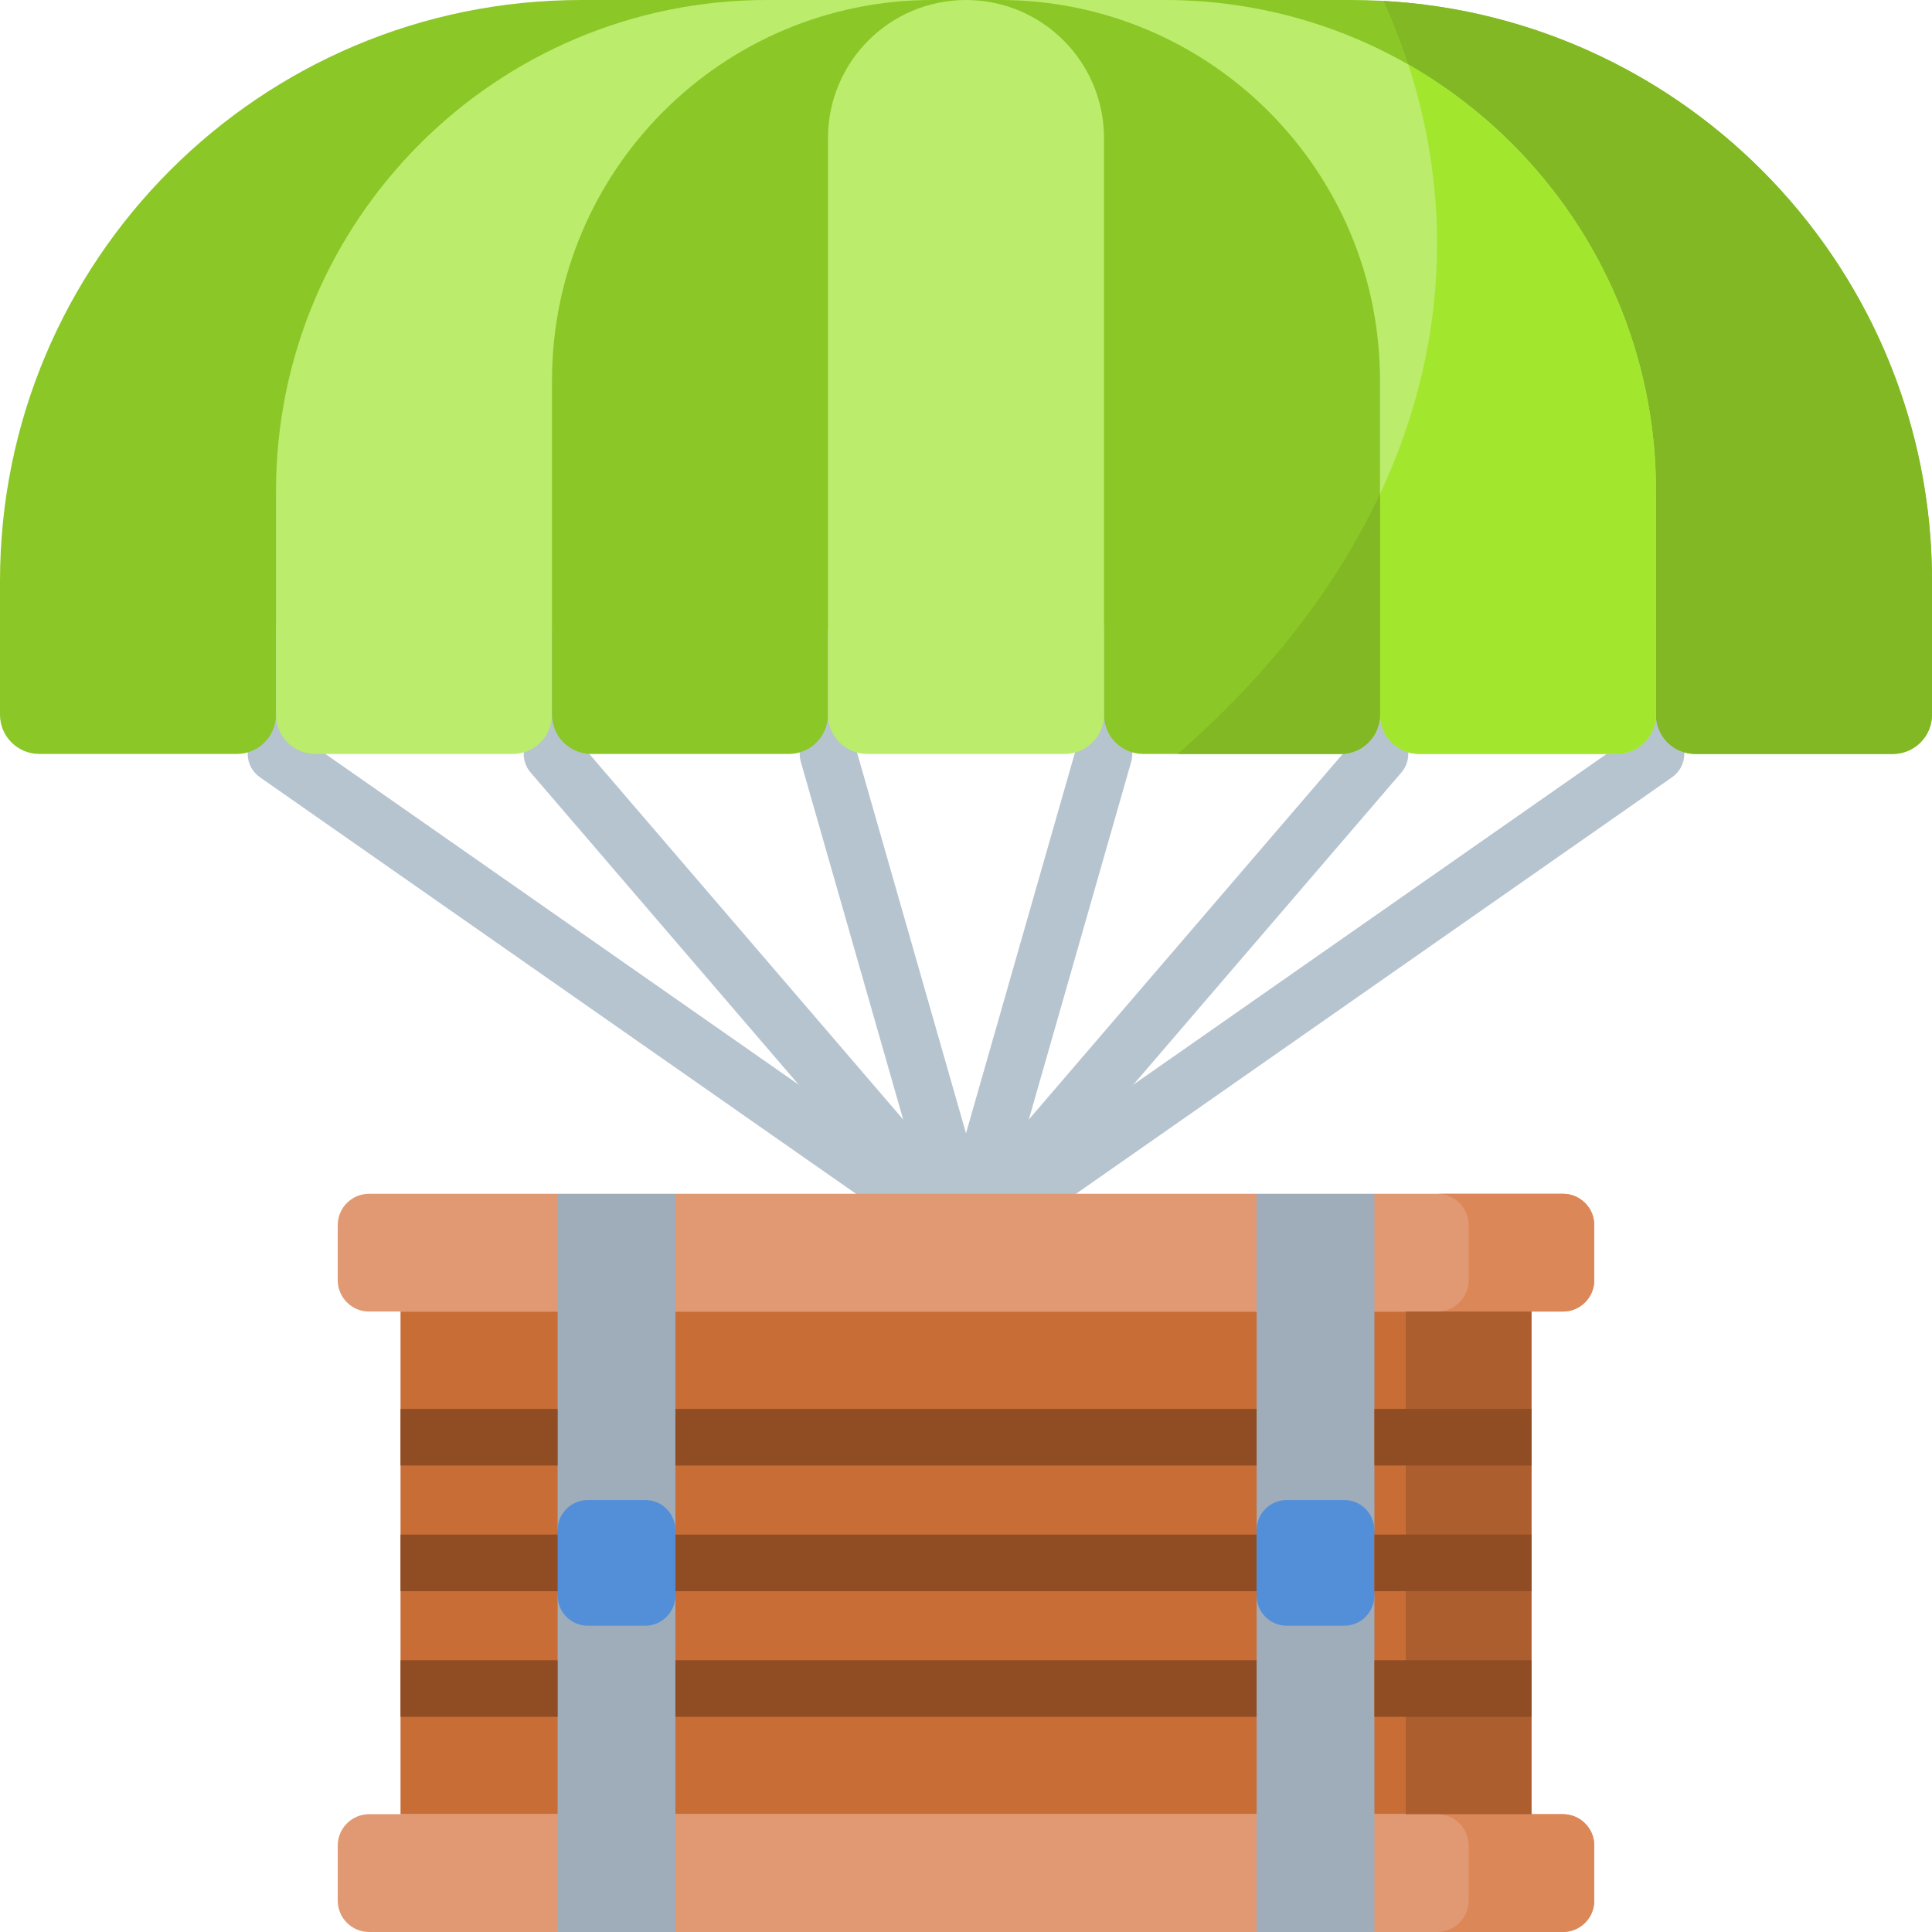
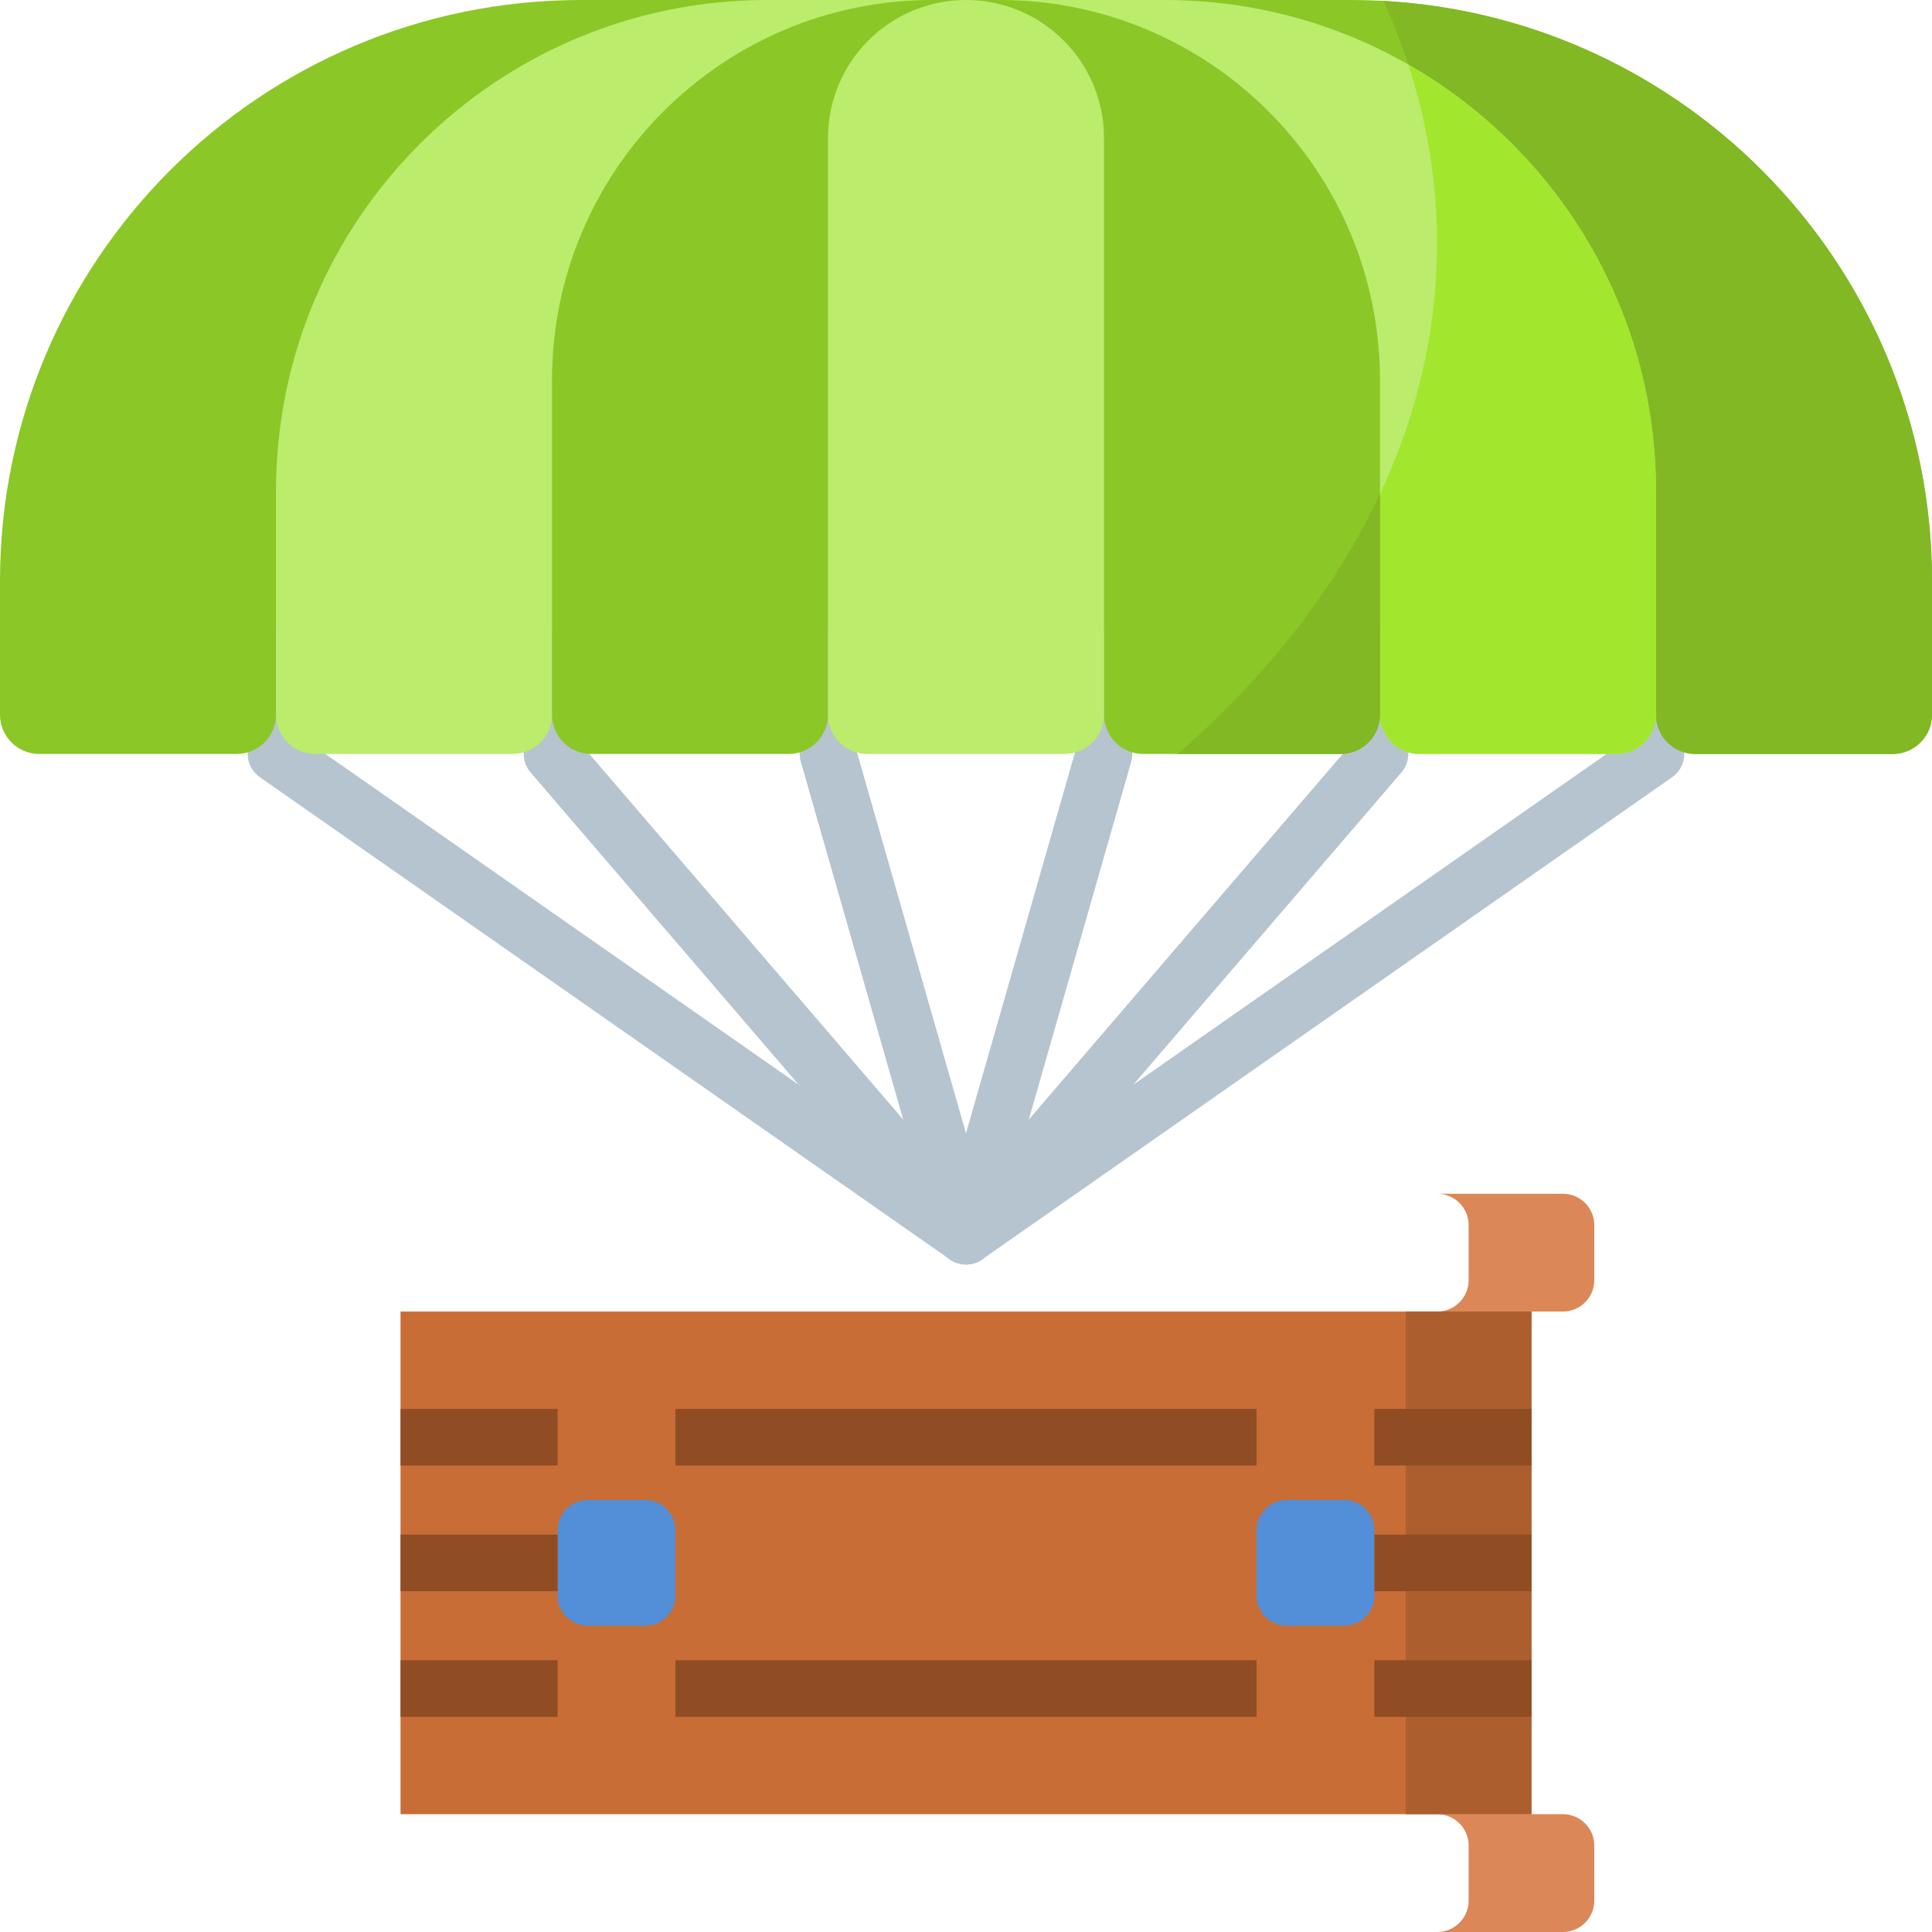
<svg xmlns="http://www.w3.org/2000/svg" id="Capa_1" enable-background="new 0 0 512 512" height="512" viewBox="0 0 512 512" width="512">
  <g>
    <g>
      <g>
        <path d="m256 335.091c-1.527 0-3.054-.465-4.356-1.395-2.584-1.844-3.728-5.116-2.854-8.168l36.282-126.775v-29.354c0-4.142 3.358-7.5 7.5-7.5s7.5 3.358 7.5 7.5v30.406c0 .698-.098 1.393-.29 2.063l-30.757 107.471 162.333-113.443v-26.498c0-4.142 3.358-7.5 7.5-7.5s7.5 3.358 7.5 7.5v30.406c0 2.449-1.196 4.745-3.204 6.147l-182.858 127.788c-1.291.902-2.794 1.352-4.296 1.352z" fill="#b6c4cf" />
      </g>
      <g>
        <path d="m255.997 335.091c-1.729 0-3.467-.595-4.882-1.81-3.143-2.698-3.503-7.434-.805-10.576l107.905-125.679v-27.628c0-4.142 3.358-7.5 7.5-7.5s7.5 3.358 7.5 7.5v30.406c0 1.792-.642 3.526-1.81 4.886l-109.715 127.787c-1.483 1.728-3.582 2.614-5.693 2.614z" fill="#b6c4cf" />
      </g>
    </g>
    <g>
      <g>
        <path d="m256 335.091c-1.503 0-3.005-.45-4.296-1.353l-182.857-127.786c-2.007-1.403-3.204-3.698-3.204-6.147v-30.406c0-4.142 3.358-7.5 7.5-7.5s7.5 3.358 7.5 7.5v26.498l162.333 113.443-30.757-107.471c-.192-.671-.29-1.366-.29-2.063v-30.406c0-4.142 3.358-7.5 7.5-7.5s7.5 3.358 7.5 7.5v29.354l36.282 126.775c.874 3.052-.27 6.324-2.854 8.168-1.303.929-2.83 1.394-4.357 1.394z" fill="#b6c4cf" />
      </g>
      <g>
        <path d="m256.003 335.091c-2.112 0-4.21-.887-5.694-2.614l-109.714-127.787c-1.167-1.36-1.81-3.093-1.81-4.886v-30.406c0-4.142 3.358-7.5 7.5-7.5s7.5 3.358 7.5 7.5v27.628l107.905 125.68c2.698 3.143 2.338 7.878-.805 10.576-1.414 1.215-3.153 1.809-4.882 1.809z" fill="#b6c4cf" />
      </g>
    </g>
    <g>
      <path d="m357.984 0h-203.968c-85.061 0-154.016 68.955-154.016 154.016v35.382c0 5.747 4.659 10.406 10.407 10.406h52.33c5.747 0 10.407-4.659 10.407-10.406v-22.894h365.714v22.894c0 5.747 4.659 10.406 10.406 10.406h52.33c5.747 0 10.406-4.659 10.406-10.406v-35.382c0-85.061-68.955-154.016-154.016-154.016z" fill="#8bc727" />
    </g>
    <g>
      <path d="m366.672.249c9.201 20.359 14.167 41.93 14.167 64.272 0 36.733-13.363 71.4-37.042 101.984h95.061v22.894c0 5.747 4.659 10.406 10.406 10.406h52.33c5.747 0 10.406-4.659 10.406-10.406v-35.382c0-82.145-64.31-149.262-145.328-153.768z" fill="#81b823" />
    </g>
    <g>
      <path d="m308.69 0h-105.38c-71.889 0-130.167 58.278-130.167 130.167v59.231c0 5.747 4.659 10.406 10.407 10.406h52.33c5.747 0 10.407-4.659 10.407-10.406v-22.894h219.429v22.894c0 5.747 4.659 10.406 10.407 10.406h52.33c5.747 0 10.406-4.659 10.406-10.406v-59.231c-.002-71.889-58.28-130.167-130.169-130.167z" fill="#bbec6c" />
    </g>
    <g>
      <path d="m373.21 17.094c4.981 15.288 7.628 31.151 7.628 47.426 0 36.733-13.363 71.4-37.042 101.984h21.918v22.894c0 5.747 4.659 10.406 10.407 10.406h52.33c5.747 0 10.406-4.659 10.406-10.406v-59.231c0-48.411-26.43-90.647-65.647-113.073z" fill="#a2e62e" />
    </g>
    <g>
      <path d="m264.887 0h-17.774c-55.685 0-100.827 45.142-100.827 100.827v88.571c0 5.747 4.659 10.406 10.406 10.406h52.33c5.747 0 10.406-4.659 10.406-10.406v-22.894h73.143v22.894c0 5.747 4.659 10.406 10.407 10.406h52.33c5.747 0 10.406-4.659 10.406-10.406v-88.571c0-55.685-45.142-100.827-100.827-100.827z" fill="#8bc727" />
    </g>
    <g>
      <path d="m312.116 199.805h43.192c5.747 0 10.406-4.659 10.406-10.406v-58.475c-11.781 25.15-30.092 48.394-53.598 68.881z" fill="#81b823" />
    </g>
    <g>
      <path d="m256 0c-20.198 0-36.571 16.373-36.571 36.571v152.827c0 5.747 4.659 10.406 10.407 10.406h52.33c5.747 0 10.406-4.659 10.406-10.406v-152.827c-.001-20.198-16.374-36.571-36.572-36.571z" fill="#bbec6c" />
    </g>
    <g>
-       <path d="m422.5 324.68v14.57c0 4.6-3.72 8.33-8.32 8.33h-316.36c-4.6 0-8.32-3.73-8.32-8.33v-14.57c0-4.59 3.72-8.32 8.32-8.32h49.95l15.61 11.23 15.61-11.23h154.02l15.61 11.23 15.61-11.23h49.95c4.6 0 8.32 3.73 8.32 8.32z" fill="#e19974" />
-     </g>
+       </g>
    <g>
      <path d="m414.179 316.358h-33.301c4.598 0 8.325 3.727 8.325 8.325v14.569c0 4.598-3.727 8.325-8.325 8.325h33.301c4.598 0 8.325-3.727 8.325-8.325v-14.569c0-4.598-3.727-8.325-8.325-8.325z" fill="#dc8758" />
    </g>
    <g>
-       <path d="m422.5 489.11v14.56c0 4.6-3.72 8.33-8.32 8.33h-49.95l-15.61-12.35-15.61 12.35h-154.02l-15.61-12.35-15.61 12.35h-49.95c-4.6 0-8.32-3.73-8.32-8.33v-14.56c0-4.6 3.72-8.33 8.32-8.33h316.36c4.6 0 8.32 3.73 8.32 8.33z" fill="#e19974" />
-     </g>
+       </g>
    <g>
      <path d="m414.179 480.78h-33.301c4.598 0 8.325 3.727 8.325 8.325v14.569c0 4.598-3.727 8.325-8.325 8.325h33.301c4.598 0 8.325-3.727 8.325-8.325v-14.569c0-4.597-3.727-8.325-8.325-8.325z" fill="#dc8758" />
    </g>
    <g>
      <path d="m106.146 347.577h299.707v133.203h-299.707z" fill="#c86d36" />
    </g>
    <g>
      <path d="m372.553 347.577h33.301v133.203h-33.301z" fill="#ac5e2e" />
    </g>
    <g>
-       <path d="m364.23 405.53-8.71 8.65 8.71 8.65v89.17h-31.22v-89.17l8.7-8.65-8.7-8.65v-89.17h31.22z" fill="#9facba" />
-     </g>
+       </g>
    <g>
-       <path d="m178.99 405.53-8.11 8.65 8.11 8.65v89.17h-31.22v-89.17l8.12-8.65-8.12-8.65v-89.17h31.22z" fill="#9facba" />
-     </g>
+       </g>
    <g>
      <path d="m170.992 430.829h-15.22c-4.418 0-8-3.582-8-8v-17.301c0-4.418 3.582-8 8-8h15.22c4.418 0 8 3.582 8 8v17.301c0 4.419-3.582 8-8 8z" fill="#528fd8" />
    </g>
    <g>
      <path d="m356.228 430.829h-15.22c-4.418 0-8-3.582-8-8v-17.301c0-4.418 3.582-8 8-8h15.22c4.418 0 8 3.582 8 8v17.301c0 4.419-3.582 8-8 8z" fill="#528fd8" />
    </g>
    <g>
      <path d="m364.228 373.378h41.626v15h-41.626z" fill="#904d24" />
    </g>
    <g>
      <path d="m106.146 373.378h41.626v15h-41.626z" fill="#904d24" />
    </g>
    <g>
      <path d="m178.992 373.378h154.017v15h-154.017z" fill="#904d24" />
    </g>
    <g>
      <path d="m364.228 406.679h41.626v15h-41.626z" fill="#904d24" />
    </g>
    <g>
      <path d="m106.146 406.679h41.626v15h-41.626z" fill="#904d24" />
    </g>
    <g>
-       <path d="m178.992 406.679h154.017v15h-154.017z" fill="#904d24" />
-     </g>
+       </g>
    <g>
      <path d="m364.228 439.979h41.626v15h-41.626z" fill="#904d24" />
    </g>
    <g>
      <path d="m106.146 439.979h41.626v15h-41.626z" fill="#904d24" />
    </g>
    <g>
      <path d="m178.992 439.979h154.017v15h-154.017z" fill="#904d24" />
    </g>
  </g>
</svg>